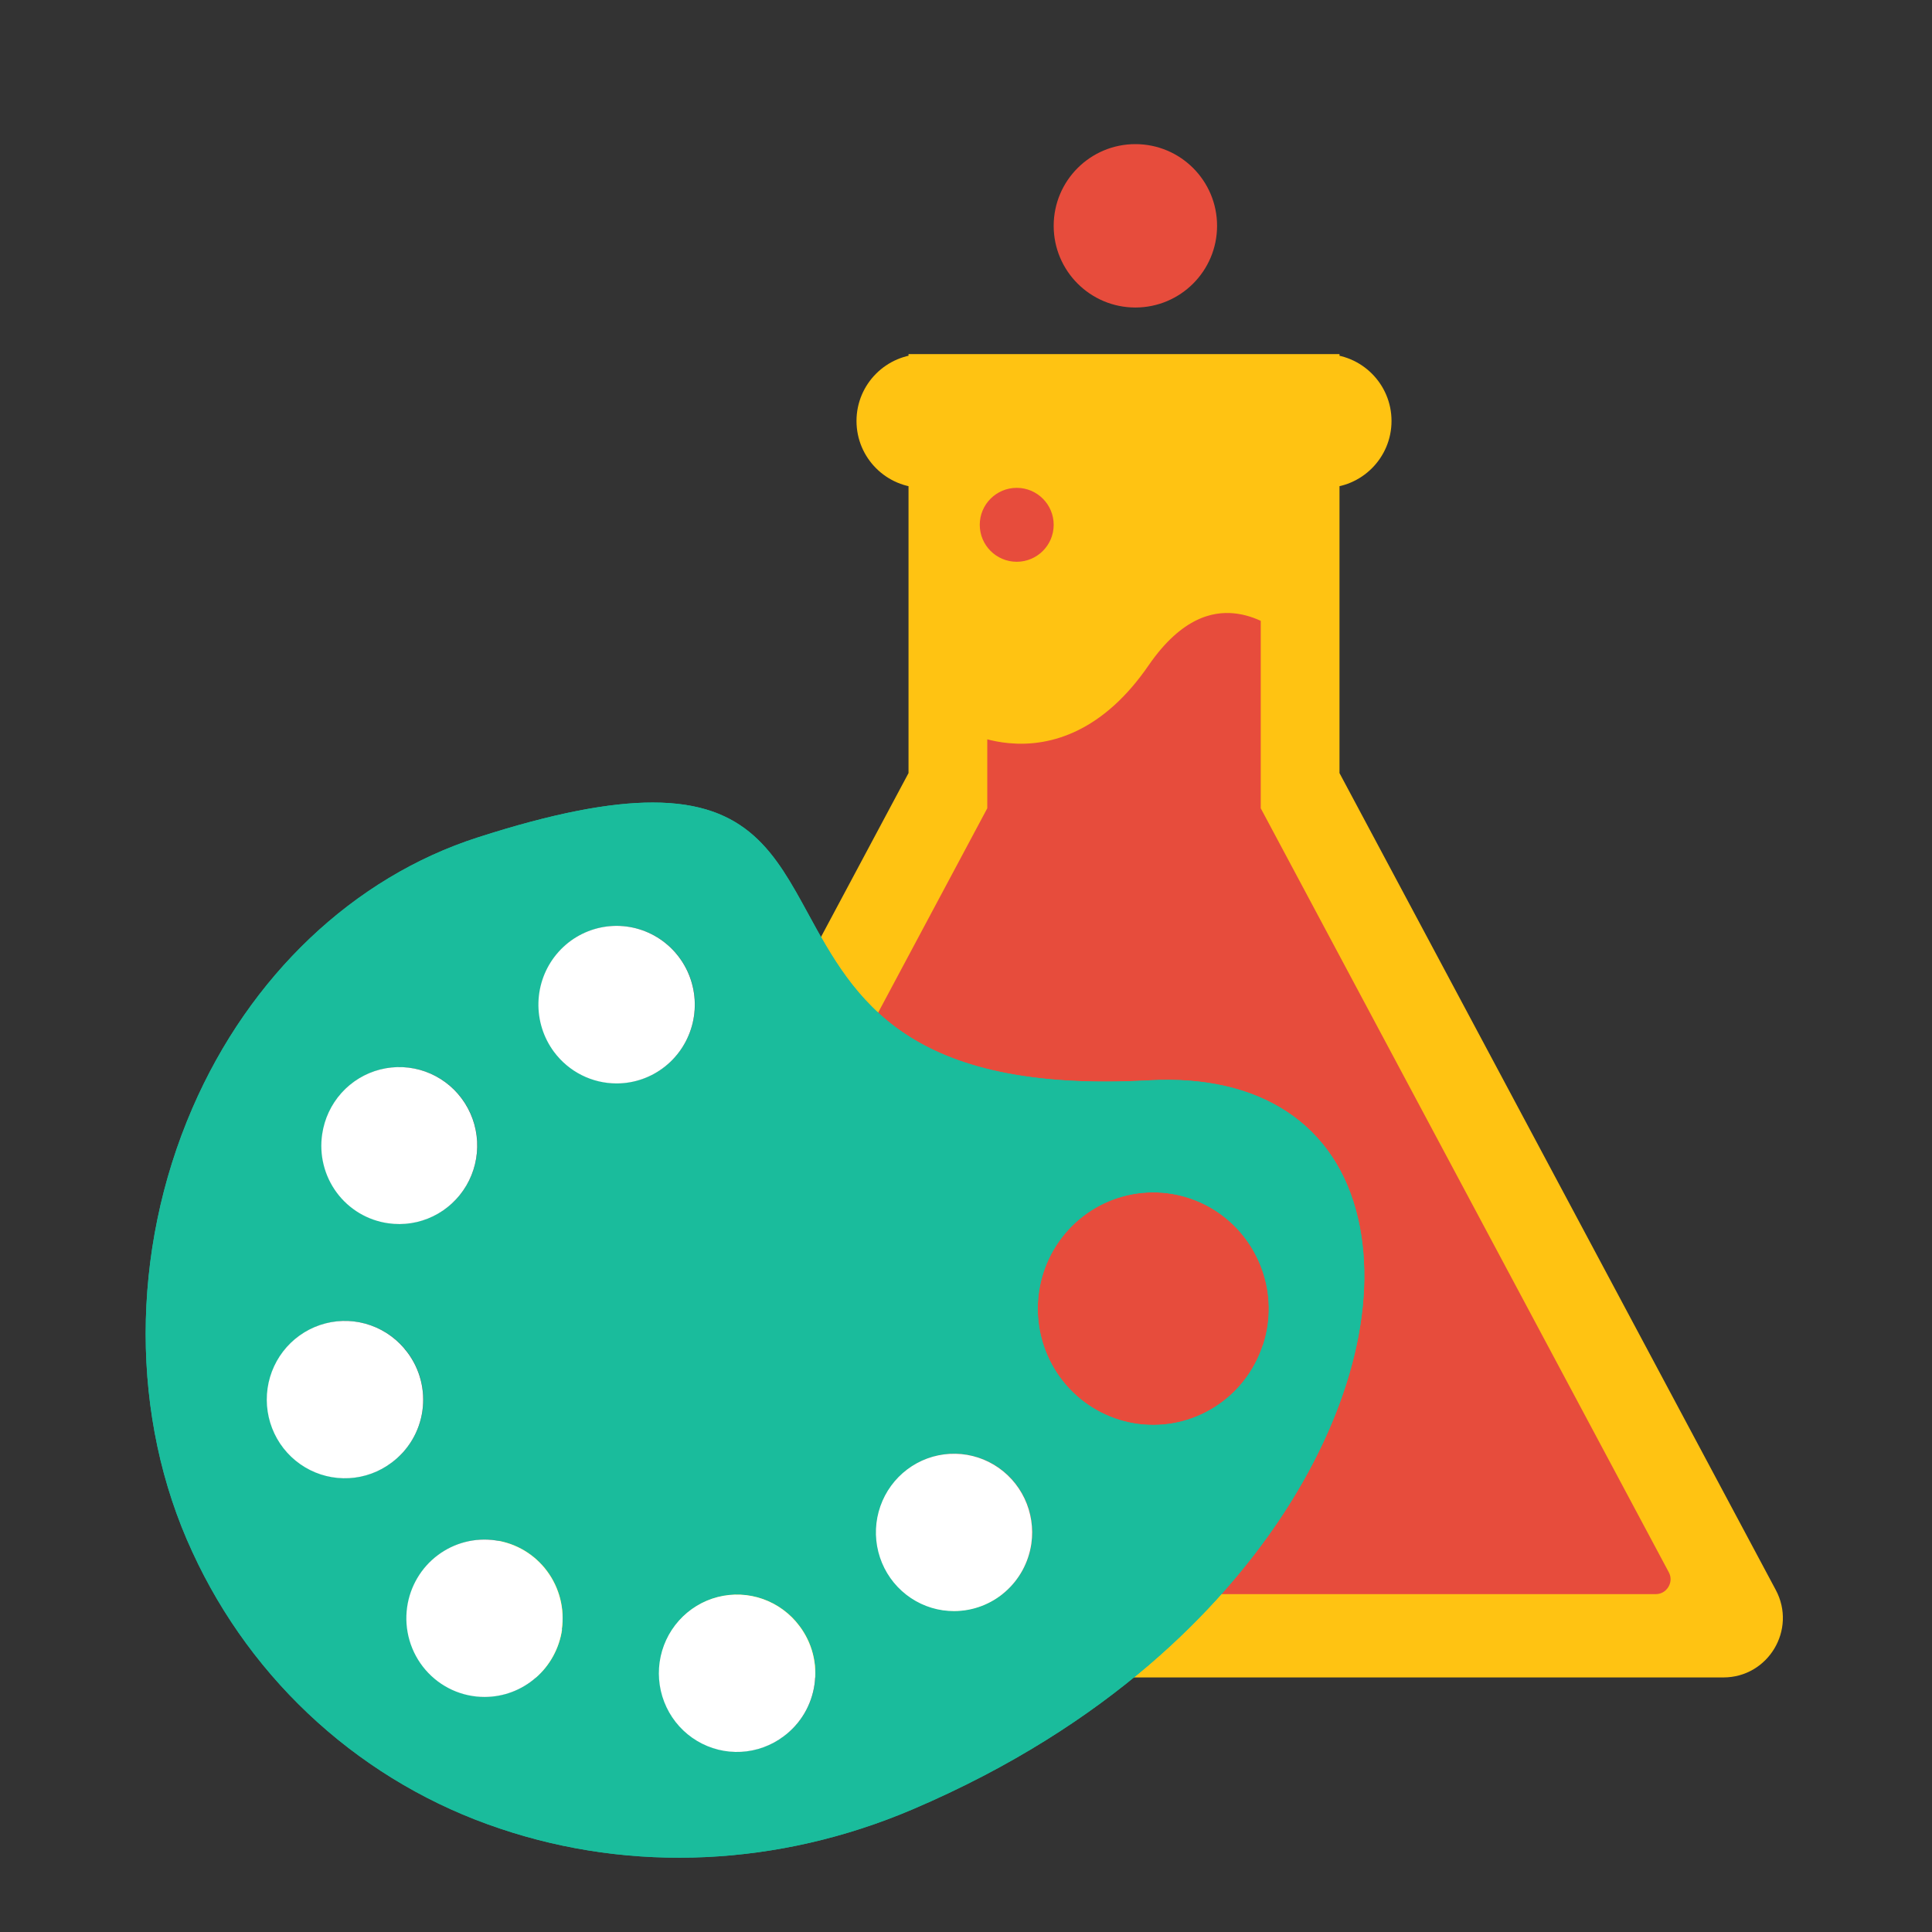
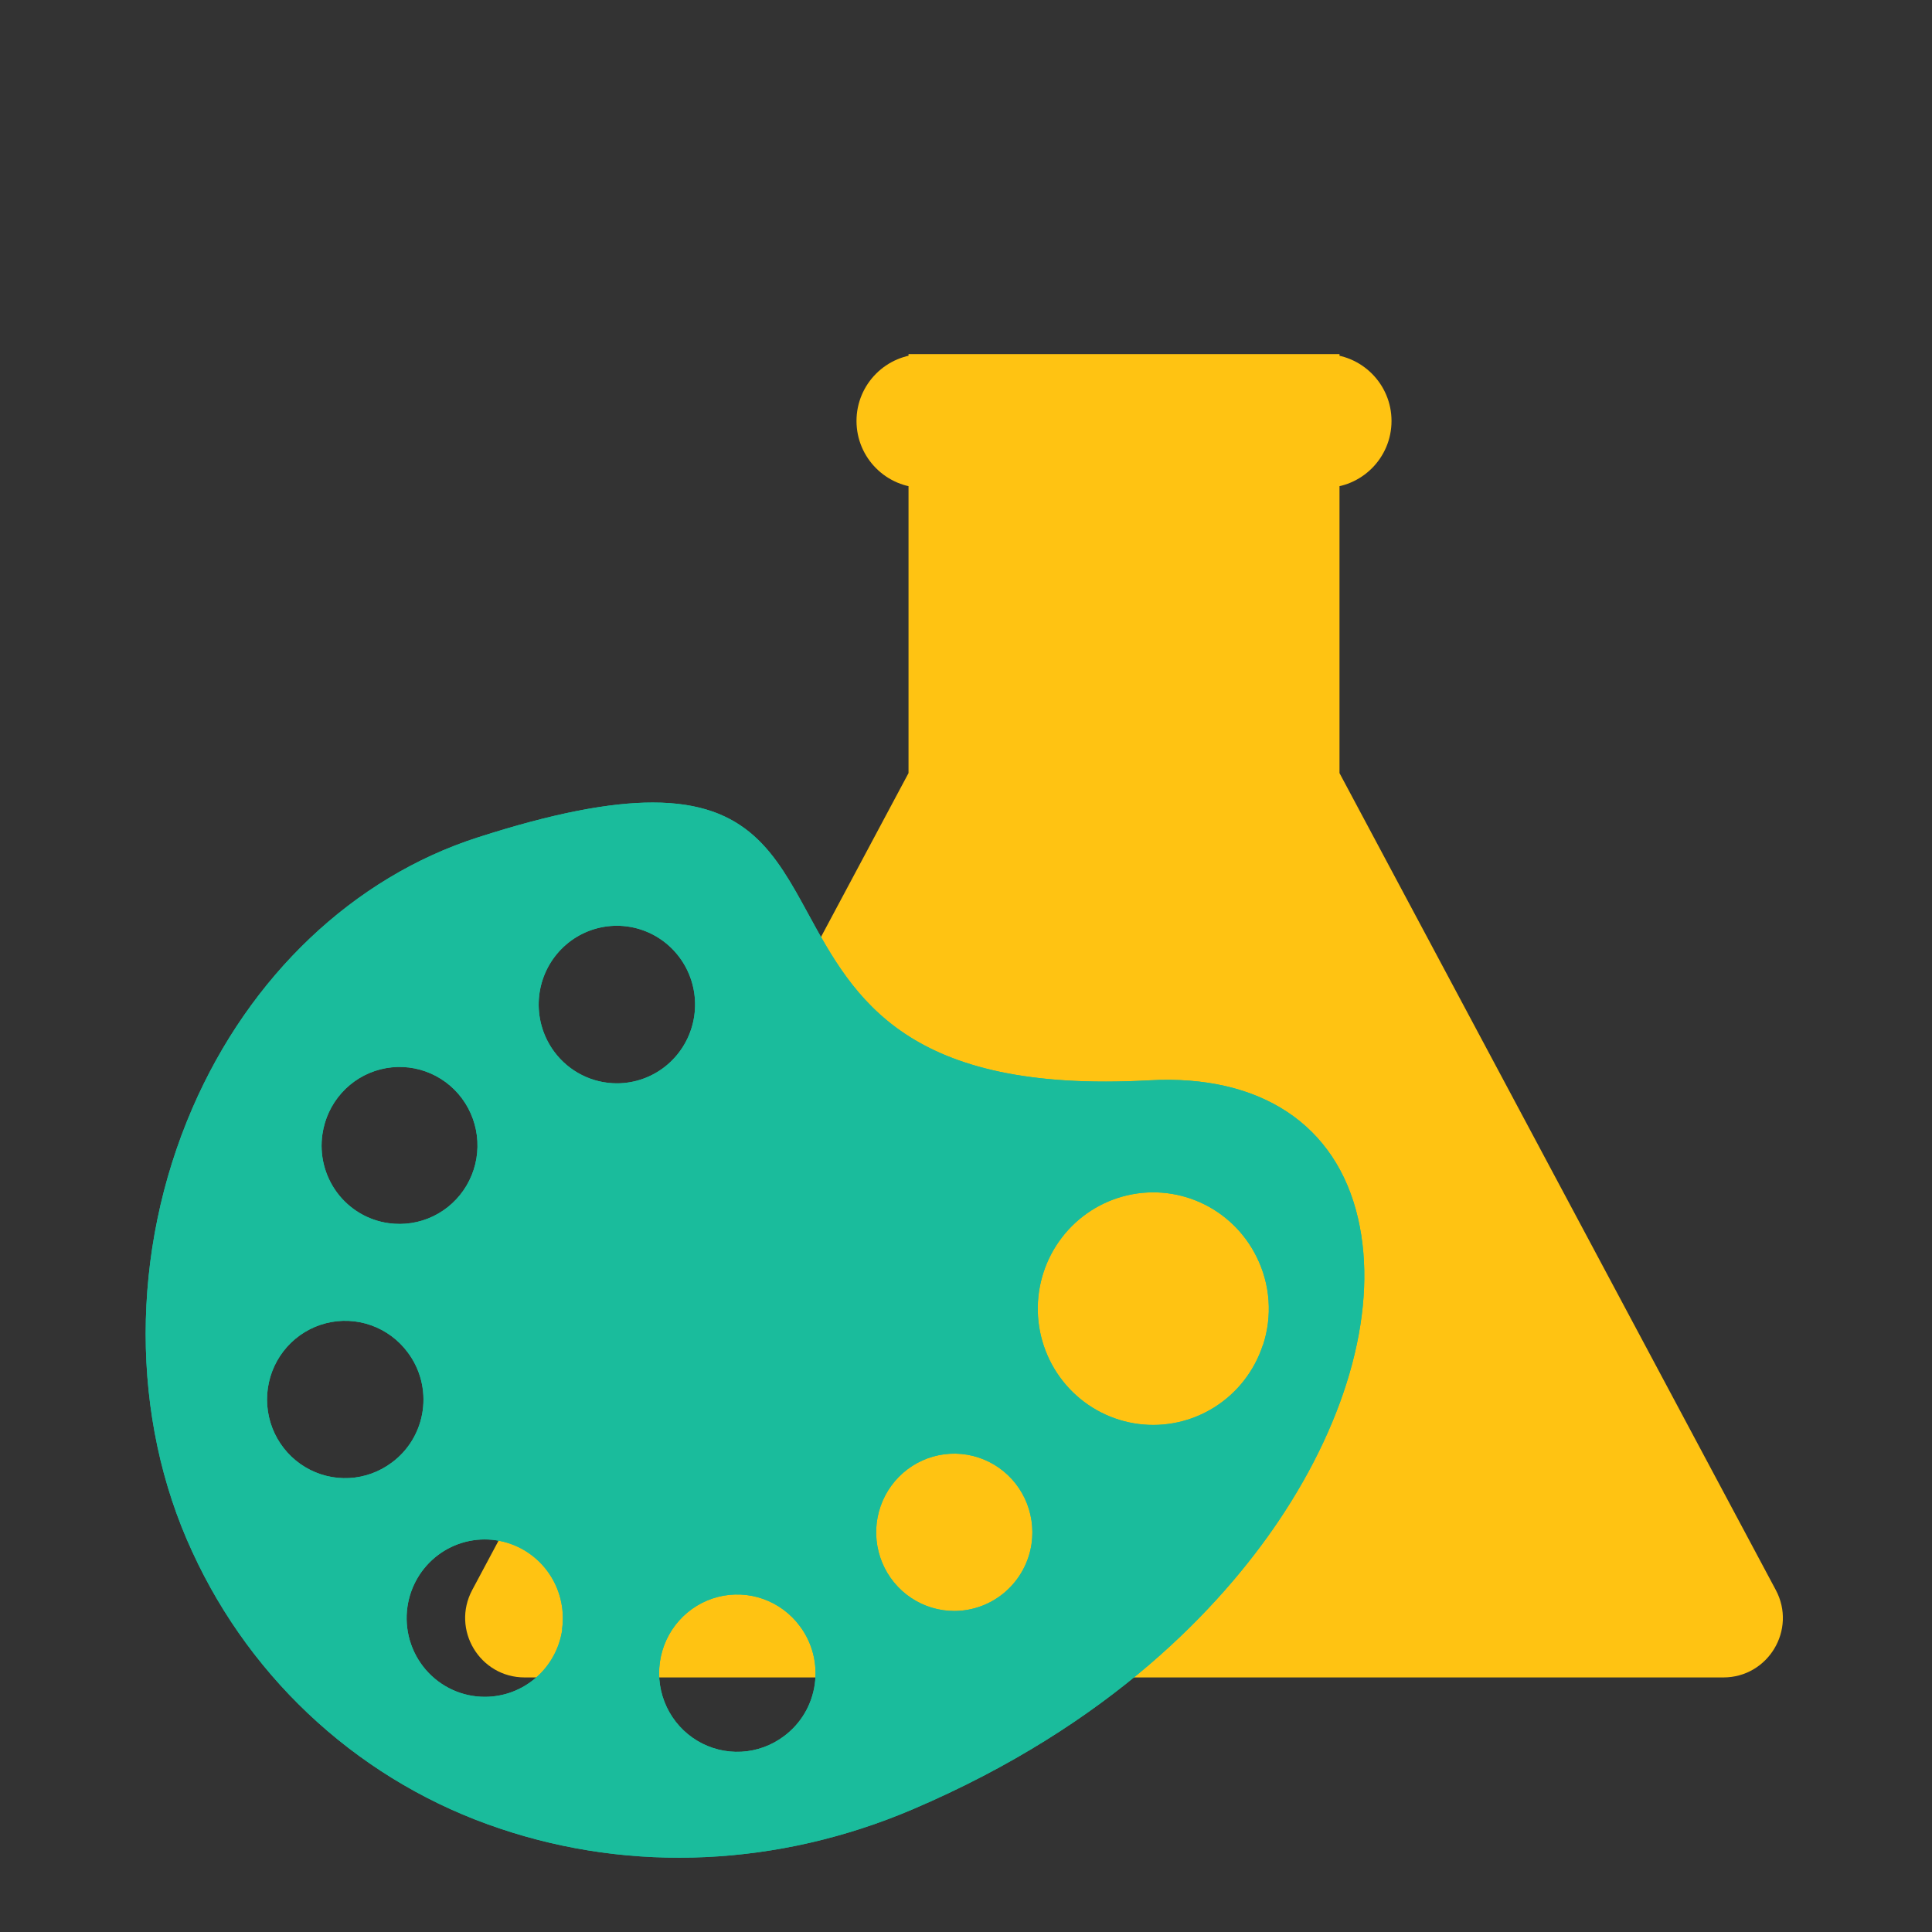
<svg xmlns="http://www.w3.org/2000/svg" width="130" height="130" viewBox="0 0 130 130" fill="none">
  <rect x="0" y="0" width="130" height="130" fill="#333333" stroke="none" />
  <path d="M61.132 23.826h29v44h-29v-44zM57.632 28.326c0-2.485 2.015-4.5 4.5-4.5h27c2.485 0 4.5 2.015 4.5 4.5s-2.015 4.5-4.5 4.5h-27c-2.485 0-4.5-2.015-4.5-4.5zM35.303 112.871c-3.021 0-4.951-3.22-3.528-5.885l40.329-75.509c1.507-2.821 5.55-2.821 7.057 0l40.328 75.509c1.424 2.665-.507 5.885-3.528 5.885h-80.658z" fill="#FFC312" />
-   <path d="M85.38 40.93l.453.244v12.962l.118.221 27.22 50.965c.711 1.332-.254 2.942-1.764 2.942h-71.549c-1.51 0-2.476-1.61-1.764-2.942l27.22-50.965.118-.221v-5.783c.673.288 1.539.562 2.537.656 2.537.24 5.675-.708 8.488-4.797 2.44-3.548 4.902-4.105 6.652-3.94.919.087 1.708.38 2.272.657z" fill="#E74C3C" stroke="#FFC312" stroke-width="2" />
  <path d="M91.382 81.995c-1.453-6.322-6.574-9.713-14.042-9.302-16.361.901-19.87-5.542-22.969-11.223-2.197-4.023-4.077-7.47-10.445-7.47-2.872 0-6.66.696-11.8 2.355-8.34 2.686-15.329 9.323-19.178 18.208-4.196 9.686-4.193 20.85 0 29.871 2.002 4.361 4.871 8.262 8.429 11.461 3.558 3.2 7.73 5.631 12.257 7.143 8.909 3.007 18.782 2.546 27.78-1.294 13.369-5.706 20.754-13.683 24.598-19.371 4.762-7.064 6.725-14.491 5.37-20.377zm-69.685-5.688c.151-1.033.601-1.997 1.296-2.772.694-.775 1.601-1.325 2.605-1.581s2.062-.207 3.038.141c.977.348 1.829.98 2.449 1.816.62.836.981 1.838 1.037 2.88.056 1.042-.197 2.078-.725 2.975-.528.898-1.308 1.618-2.243 2.07-.934.452-1.98.614-3.006.468-.685-.095-1.345-.326-1.94-.68-.596-.354-1.116-.823-1.53-1.381-.414-.558-.714-1.193-.883-1.869-.168-.676-.202-1.378-.099-2.067zm4.676 22.1c-.832.627-1.831.992-2.869 1.048-1.038.056-2.069-.2-2.963-.734-.894-.535-1.61-1.324-2.059-2.269-.448-.945-.609-2.002-.46-3.039.148-1.036.598-2.005 1.293-2.784.695-.779 1.604-1.333 2.611-1.591 1.007-.259 2.068-.211 3.049.138.98.349 1.836.982 2.459 1.821.418.555.722 1.188.895 1.862.173.674.211 1.377.113 2.066-.099.689-.332 1.352-.687 1.95-.355.598-.824 1.119-1.381 1.532zm11.462 11.23c-.181 1.259-.806 2.41-1.761 3.244-.954.833-2.174 1.293-3.437 1.295-.756.003-1.503-.159-2.19-.473-.688-.315-1.301-.775-1.796-1.349-.496-.574-.862-1.25-1.076-1.98-.213-.73-.268-1.497-.16-2.25.099-.689.331-1.35.683-1.948.353-.598.819-1.12 1.371-1.536.553-.417 1.182-.719 1.851-.891.669-.171 1.365-.209 2.048-.109.683.099 1.34.333 1.934.688.593.355 1.112.825 1.525 1.382.413.557.714 1.19.884 1.864.17.674.207 1.375.109 2.063h.015zm-.538-38.866c-.711-.956-1.08-2.125-1.049-3.318.031-1.194.462-2.341 1.221-3.258.76-.916 1.804-1.548 2.964-1.791 1.16-.244 2.368-.086 3.428.448s1.91 1.413 2.413 2.494c.503 1.081.628 2.302.356 3.464s-.925 2.197-1.854 2.939c-.929.741-2.079 1.145-3.264 1.146-.818 0-1.625-.191-2.357-.56-.732-.368-1.368-.904-1.858-1.563zm15.458 46.051c-.832.627-1.831.992-2.869 1.048-1.038.055-2.069-.2-2.963-.735-.894-.534-1.61-1.324-2.059-2.269-.448-.944-.609-2.002-.46-3.038.148-1.037.598-2.006 1.293-2.784.695-.779 1.603-1.333 2.611-1.592 1.007-.258 2.068-.21 3.048.138.98.349 1.836.982 2.459 1.821.418.555.722 1.188.895 1.862.173.675.211 1.377.113 2.067-.099.689-.332 1.352-.687 1.95-.355.598-.824 1.118-1.381 1.532zm16.66-12.963c-.181 1.26-.807 2.412-1.762 3.245-.955.834-2.176 1.293-3.439 1.295-.252-.001-.503-.018-.753-.053-1.029-.149-1.991-.603-2.764-1.303-.773-.7-1.323-1.615-1.579-2.63-.257-1.014-.209-2.083.137-3.07.346-.987.975-1.849 1.807-2.476s1.831-.992 2.868-1.048c1.038-.056 2.069.2 2.963.734.894.534 1.61 1.324 2.059 2.268.448.945.609 2.002.461 3.038zm15.55-13.321c-.57 1.717-1.713 3.182-3.236 4.145-1.522.963-3.329 1.365-5.112 1.136-1.783-.228-3.433-1.072-4.667-2.388-1.235-1.316-1.978-3.023-2.103-4.829-.125-1.806.375-3.6 1.416-5.077 1.041-1.476 2.557-2.544 4.292-3.02 1.734-.476 3.579-.332 5.219.408 1.64.74 2.975 2.031 3.777 3.651.459.918.733 1.918.806 2.943.073 1.025-.057 2.055-.382 3.029h-.009z" fill="#1ABC9C" />
-   <path d="M70.9 35.313c0 1.374-1.114 2.487-2.487 2.487-1.374 0-2.487-1.114-2.487-2.487 0-1.374 1.114-2.487 2.487-2.487 1.374 0 2.487 1.114 2.487 2.487zM81.894 15.195c0 3.036-2.461 5.497-5.497 5.497s-5.497-2.461-5.497-5.497 2.461-5.497 5.497-5.497 5.497 2.461 5.497 5.497z" fill="#E74C3C" />
  <path d="M91.382 81.995c-1.453-6.322-6.574-9.713-14.042-9.302-16.361.901-19.87-5.542-22.969-11.223-2.197-4.023-4.077-7.47-10.445-7.47-2.872 0-6.66.696-11.8 2.355-8.34 2.686-15.329 9.323-19.178 18.208-4.196 9.686-4.193 20.85 0 29.871 2.002 4.361 4.871 8.262 8.429 11.461 3.558 3.2 7.73 5.631 12.257 7.143 8.909 3.007 18.782 2.546 27.78-1.294 13.369-5.706 20.754-13.683 24.598-19.371 4.762-7.064 6.725-14.491 5.37-20.377zm-69.685-5.688c.151-1.033.601-1.997 1.296-2.772.694-.775 1.601-1.325 2.605-1.581s2.062-.207 3.038.141c.977.348 1.829.98 2.449 1.816.62.836.981 1.838 1.037 2.88.056 1.042-.197 2.078-.725 2.975-.528.898-1.308 1.618-2.243 2.07-.934.452-1.98.614-3.006.468-.685-.095-1.345-.326-1.94-.68-.596-.354-1.116-.823-1.53-1.381-.414-.558-.714-1.193-.883-1.869-.168-.676-.202-1.378-.099-2.067zm4.676 22.1c-.832.627-1.831.992-2.869 1.048-1.038.056-2.069-.2-2.963-.734-.894-.535-1.61-1.324-2.059-2.269-.448-.945-.609-2.002-.46-3.039.148-1.036.598-2.005 1.293-2.784.695-.779 1.604-1.333 2.611-1.591 1.007-.259 2.068-.211 3.049.138.98.349 1.836.982 2.459 1.821.418.555.722 1.188.895 1.862.173.674.211 1.377.113 2.066-.099.689-.332 1.352-.687 1.95-.355.598-.824 1.119-1.381 1.532zm11.462 11.23c-.181 1.259-.806 2.41-1.761 3.244-.954.833-2.174 1.293-3.437 1.295-.756.003-1.503-.159-2.19-.473-.688-.315-1.301-.775-1.796-1.349-.496-.574-.862-1.25-1.076-1.98-.213-.73-.268-1.497-.16-2.25.099-.689.331-1.35.683-1.948.353-.598.819-1.12 1.371-1.536.553-.417 1.182-.719 1.851-.891.669-.171 1.365-.209 2.048-.109.683.099 1.34.333 1.934.688.593.355 1.112.825 1.525 1.382.413.557.714 1.19.884 1.864.17.674.207 1.375.109 2.063h.015zm-.538-38.866c-.711-.956-1.08-2.125-1.049-3.318.031-1.194.462-2.341 1.221-3.258.76-.916 1.804-1.548 2.964-1.791 1.16-.244 2.368-.086 3.428.448s1.91 1.413 2.413 2.494c.503 1.081.628 2.302.356 3.464s-.925 2.197-1.854 2.939c-.929.741-2.079 1.145-3.264 1.146-.818 0-1.625-.191-2.357-.56-.732-.368-1.368-.904-1.858-1.563zm15.458 46.051c-.832.627-1.831.992-2.869 1.048-1.038.055-2.069-.2-2.963-.735-.894-.534-1.61-1.324-2.059-2.269-.448-.944-.609-2.002-.46-3.038.148-1.037.598-2.006 1.293-2.784.695-.779 1.603-1.333 2.611-1.592 1.007-.258 2.068-.21 3.048.138.98.349 1.836.982 2.459 1.821.418.555.722 1.188.895 1.862.173.675.211 1.377.113 2.067-.099.689-.332 1.352-.687 1.95-.355.598-.824 1.118-1.381 1.532zm16.66-12.963c-.181 1.26-.807 2.412-1.762 3.245-.955.834-2.176 1.293-3.439 1.295-.252-.001-.503-.018-.753-.053-1.029-.149-1.991-.603-2.764-1.303-.773-.7-1.323-1.615-1.579-2.63-.257-1.014-.209-2.083.137-3.07.346-.987.975-1.849 1.807-2.476s1.831-.992 2.868-1.048c1.038-.056 2.069.2 2.963.734.894.534 1.61 1.324 2.059 2.268.448.945.609 2.002.461 3.038zm15.55-13.321c-.57 1.717-1.713 3.182-3.236 4.145-1.522.963-3.329 1.365-5.112 1.136-1.783-.228-3.433-1.072-4.667-2.388-1.235-1.316-1.978-3.023-2.103-4.829-.125-1.806.375-3.6 1.416-5.077 1.041-1.476 2.557-2.544 4.292-3.02 1.734-.476 3.579-.332 5.219.408 1.64.74 2.975 2.031 3.777 3.651.459.918.733 1.918.806 2.943.073 1.025-.057 2.055-.382 3.029h-.009z" fill="#1ABC9C" />
-   <path d="M22.975 73.543c-.694.775-1.145 1.739-1.296 2.772-.103.689-.07 1.391.099 2.067.168.676.468 1.311.882 1.869s.934 1.027 1.53 1.381c.596.354 1.255.585 1.94.68 1.026.147 2.072-.016 3.006-.468.934-.451 1.714-1.172 2.243-2.07.528-.898.78-1.933.725-2.975-.056-1.042-.416-2.044-1.037-2.88-.62-.836-1.473-1.468-2.449-1.816-.977-.348-2.034-.397-3.038-.141s-1.911.807-2.605 1.581zM23.486 99.463c1.038-.056 2.037-.42 2.869-1.048.556-.414 1.026-.934 1.381-1.532s.588-1.261.687-1.95c.099-.689.06-1.392-.113-2.066-.173-.674-.477-1.308-.895-1.863-.623-.838-1.478-1.472-2.459-1.821-.98-.349-2.041-.397-3.048-.138-1.007.259-1.916.813-2.611 1.591-.695.779-1.145 1.748-1.293 2.784-.148 1.037.012 2.094.46 3.039.448.945 1.165 1.734 2.059 2.269.894.535 1.925.79 2.963.734zM36.056 112.889c.954-.834 1.579-1.985 1.761-3.244h-.015c.099-.688.062-1.389-.109-2.063-.17-.674-.471-1.307-.884-1.864-.413-.557-.931-1.027-1.525-1.382-.594-.355-1.251-.589-1.934-.688-.683-.1-1.379-.062-2.048.109-.669.172-1.298.474-1.851.891-.553.416-1.019.938-1.371 1.536-.353.598-.585 1.259-.684 1.948-.108.753-.053 1.52.16 2.25s.58 1.406 1.076 1.98c.495.574 1.108 1.034 1.796 1.349.688.314 1.435.476 2.19.473 1.263-.002 2.483-.462 3.437-1.295zM36.23 67.461c-.031 1.193.338 2.362 1.049 3.318.49.659 1.127 1.195 1.858 1.563.732.369 1.538.56 2.357.56 1.185-.001 2.335-.404 3.264-1.146.929-.741 1.582-1.777 1.854-2.939.272-1.162.146-2.382-.356-3.464-.502-1.081-1.353-1.96-2.413-2.494-1.06-.534-2.268-.692-3.428-.448-1.16.244-2.205.875-2.964 1.791-.76.916-1.19 2.064-1.221 3.258zM49.869 117.878c1.038-.056 2.037-.421 2.869-1.048.556-.414 1.026-.934 1.381-1.532s.588-1.261.687-1.95c.099-.69.06-1.392-.113-2.067-.173-.674-.477-1.307-.895-1.862-.623-.839-1.478-1.472-2.459-1.821-.98-.348-2.041-.396-3.048-.138-1.007.259-1.916.813-2.611 1.592-.695.778-1.145 1.747-1.293 2.784-.148 1.036.012 2.094.46 3.038.448.945 1.165 1.735 2.059 2.269.894.535 1.925.79 2.963.735zM67.635 107.112c.955-.833 1.58-1.985 1.762-3.245.148-1.036-.013-2.093-.461-3.038-.449-.944-1.165-1.734-2.059-2.268-.894-.534-1.925-.79-2.963-.734-1.038.056-2.036.42-2.869 1.048-.832.627-1.461 1.489-1.807 2.476-.346.987-.394 2.056-.137 3.07.257 1.015.806 1.93 1.579 2.63.773.7 1.735 1.154 2.763 1.303.249.035.501.052.753.053 1.263-.002 2.484-.461 3.439-1.295z" fill="#fff" />
</svg>